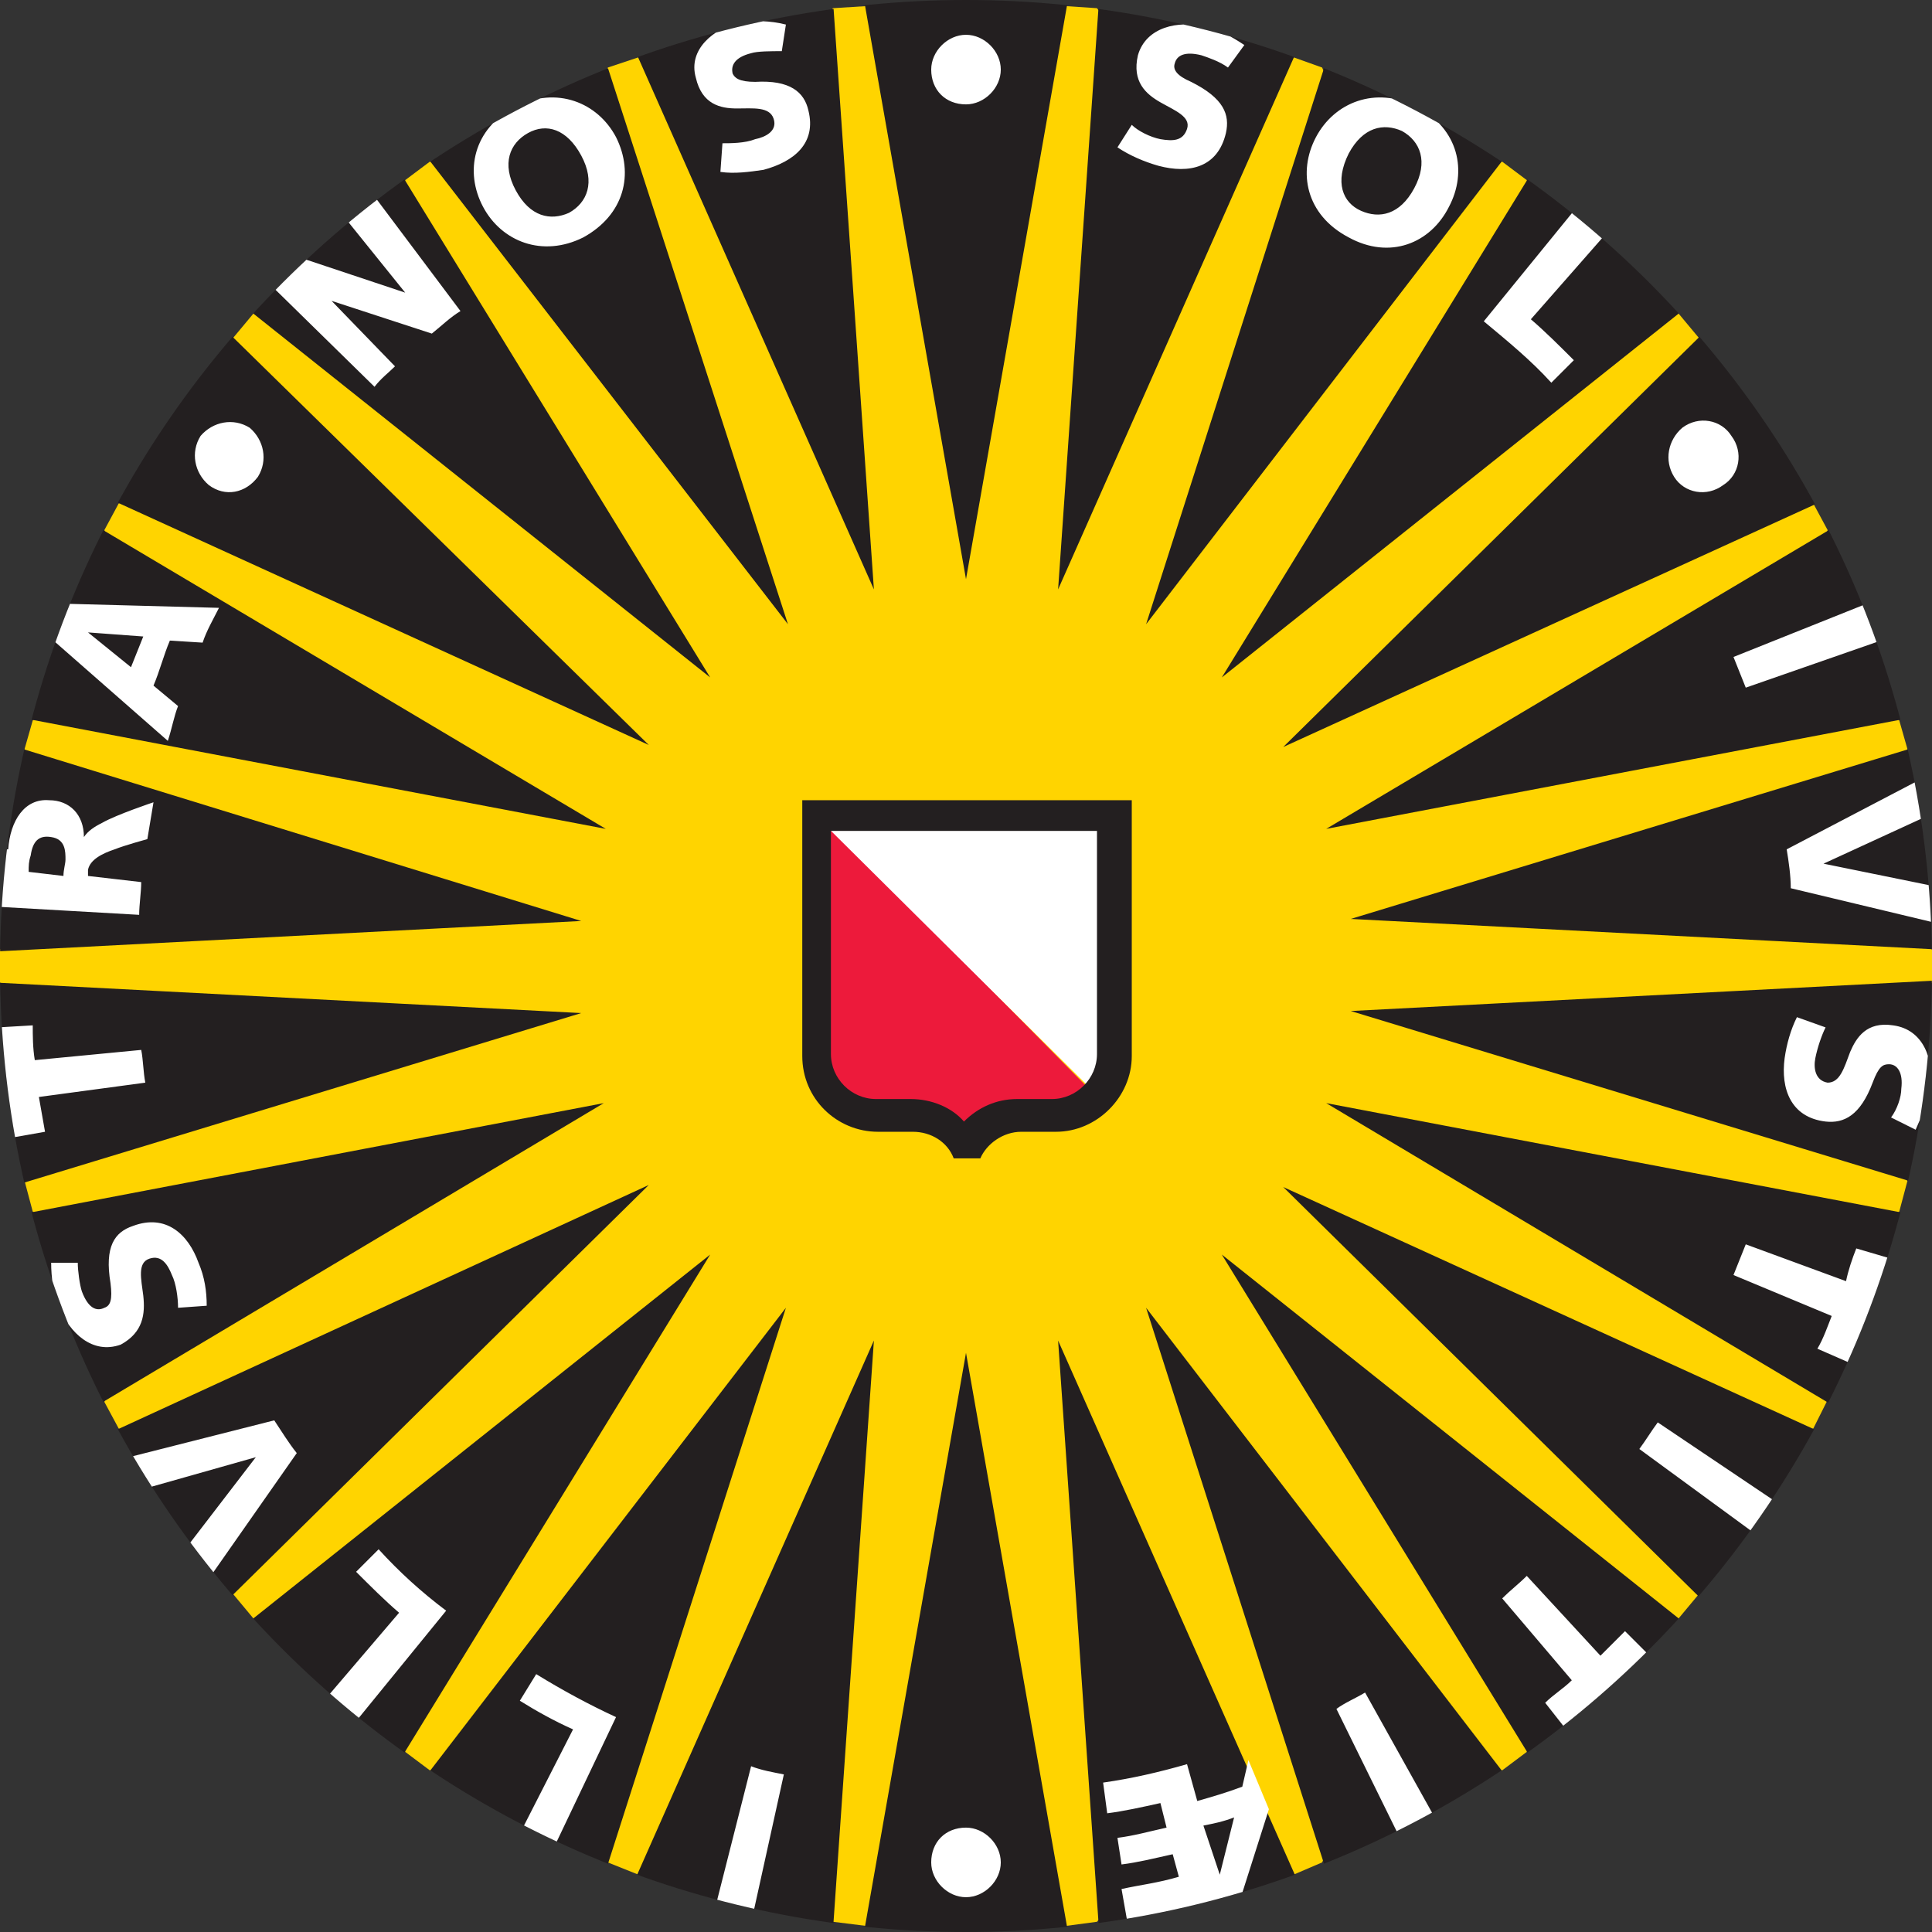
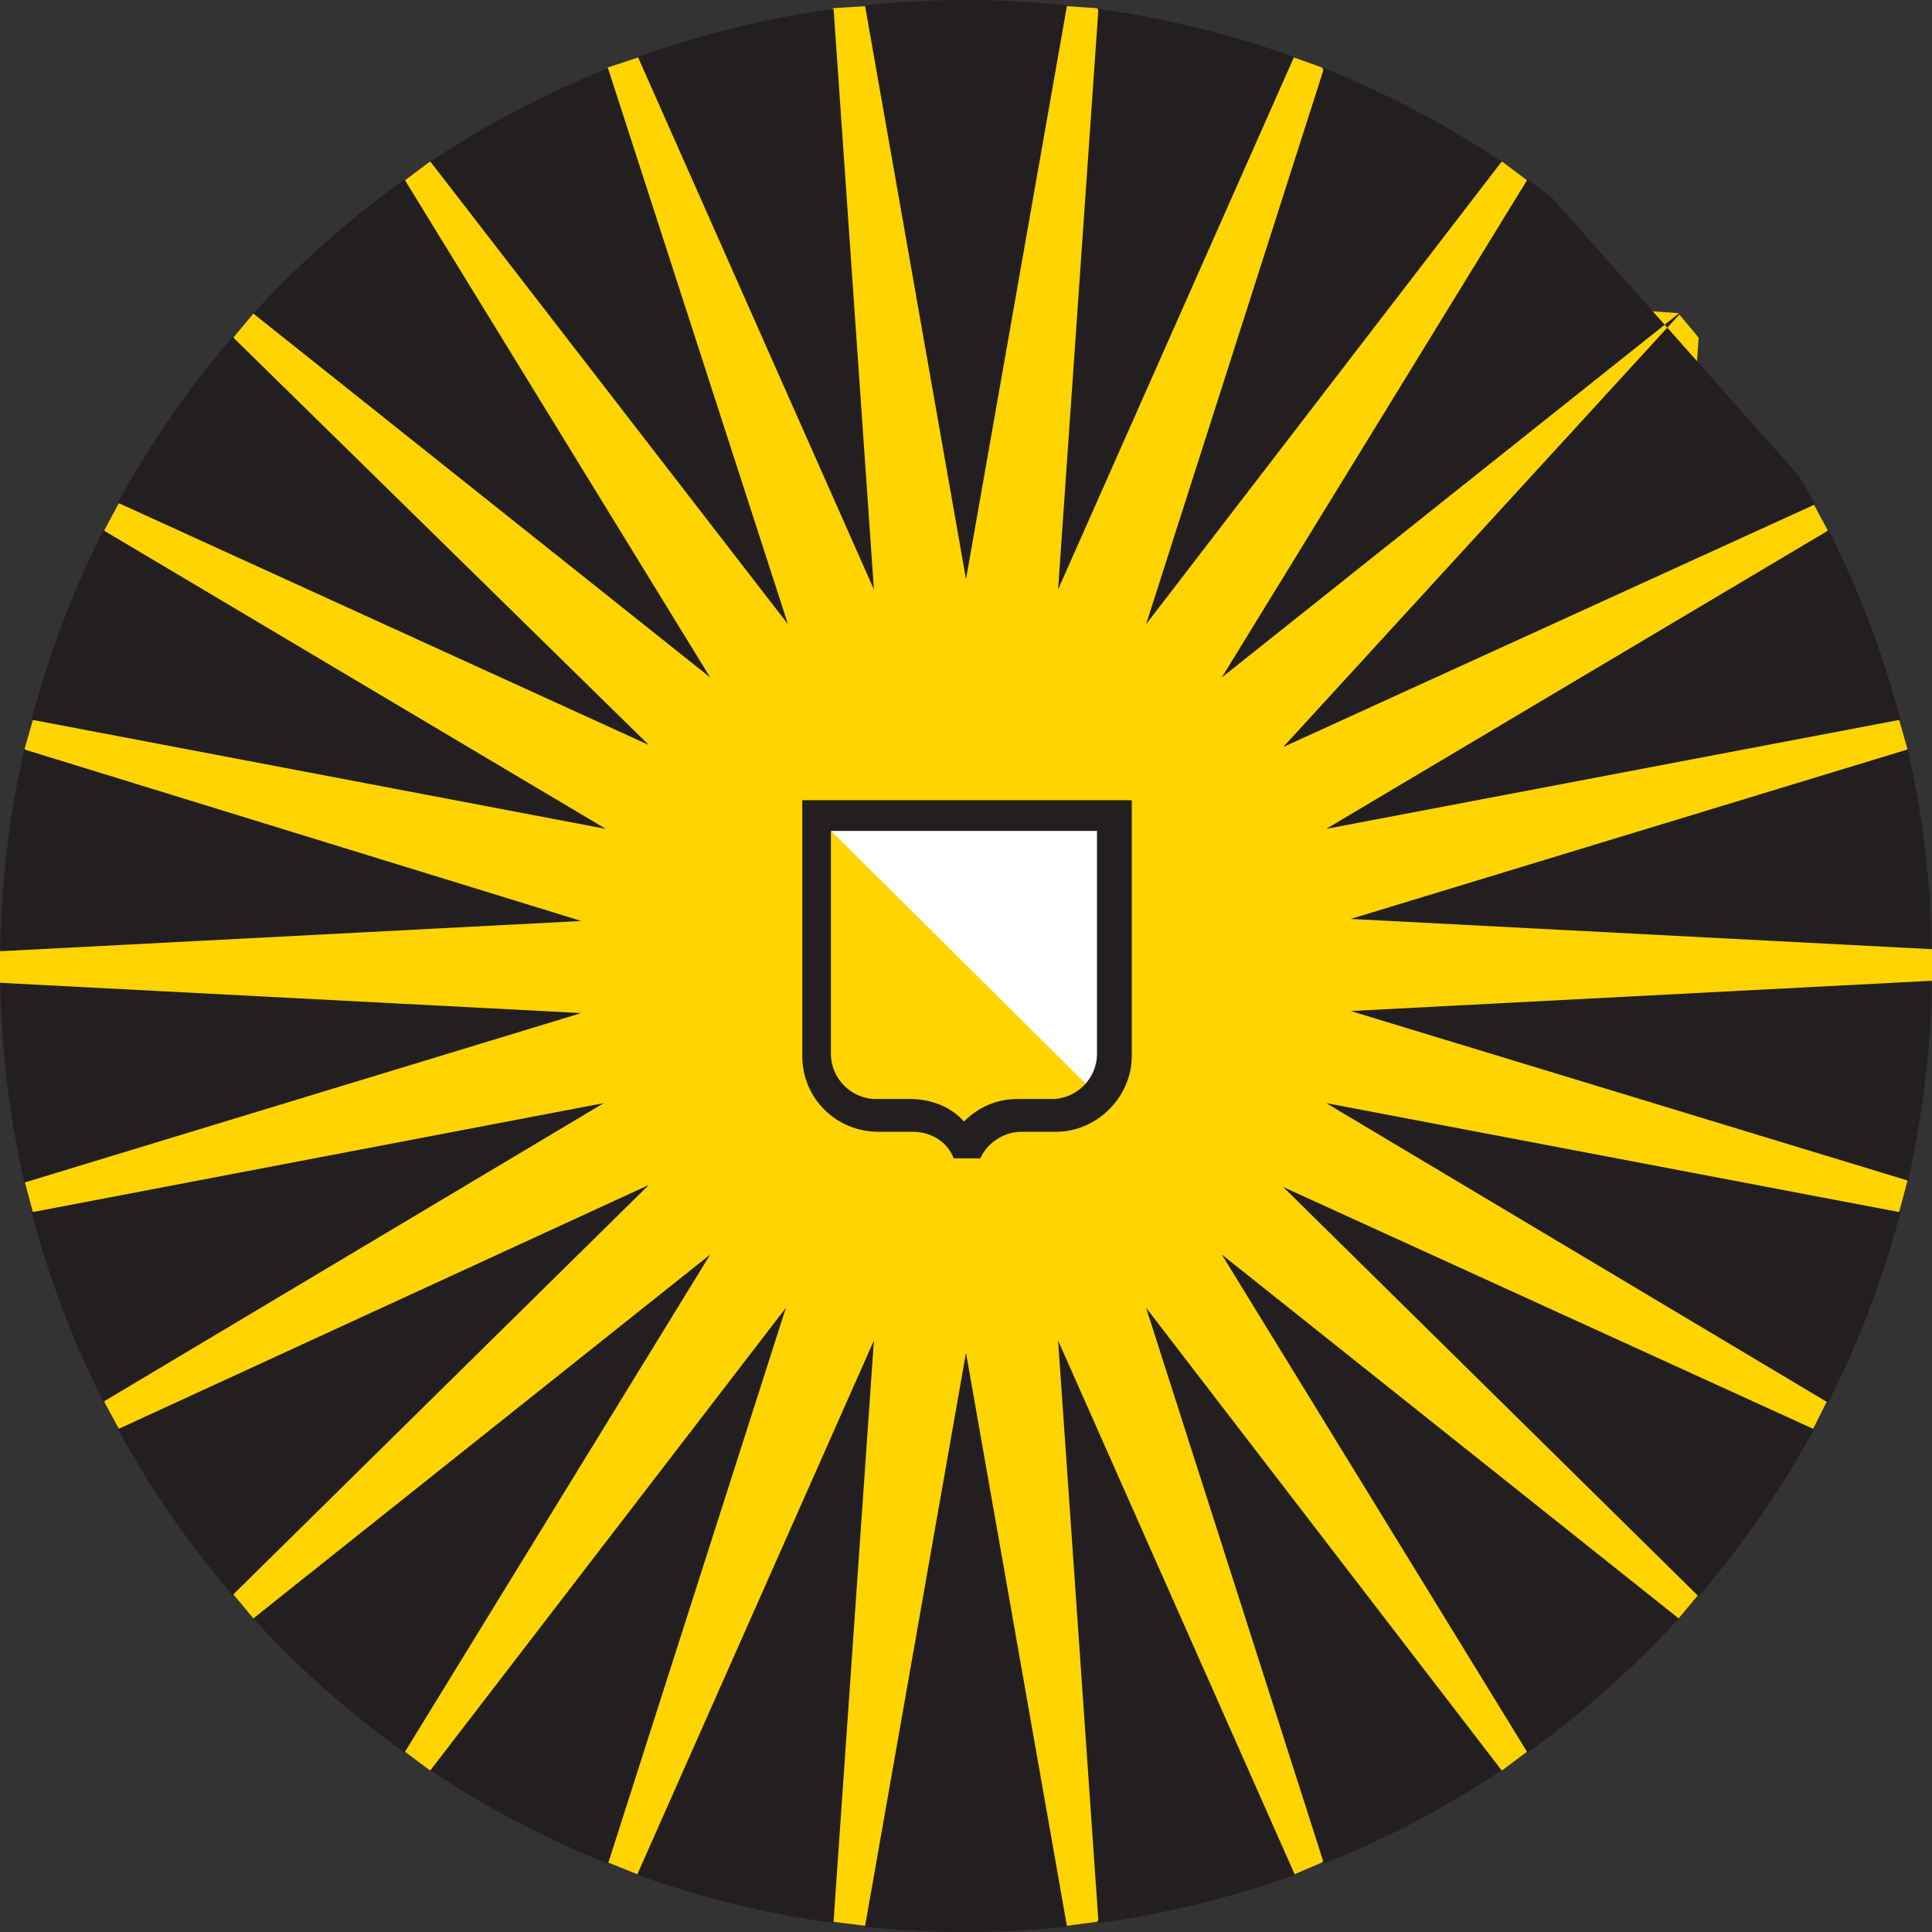
<svg xmlns="http://www.w3.org/2000/svg" xmlns:xlink="http://www.w3.org/1999/xlink" version="1.1" id="Layer_1" x="0px" y="0px" viewBox="0 0 94.4 94.4" style="enable-background:new 0 0 94.4 94.4;" xml:space="preserve">
  <rect x="0" y="0" width="94.4" height="94.4" fill="#333333" stroke="none" />
  <style type="text/css">
	.st0{fill:#FFD400;}
	.st1{clip-path:url(#SVGID_00000155824749169021364190000004598179227607884436_);fill:#231F20;}
	.st2{clip-path:url(#SVGID_00000155824749169021364190000004598179227607884436_);fill:#FFFFFF;}
	.st3{fill:#ED1A3B;}
	.st4{fill:#FFFFFF;}
	.st5{fill:#231F20;}
</style>
  <g>
    <polygon class="st0" points="39.8,1.6 40.7,0.4 42.3,0.3 43.4,1.2 51,1.2 52.1,0.3 53.6,0.4 54.5,1.6 61.9,3.4 63.2,2.8 64.6,3.3   65.2,4.7 71.9,8.2 73.4,7.9 74.6,8.8 74.9,10.2 80.6,15.2 82,15.3 83,16.5 82.9,17.9 87.2,24.1 88.6,24.6 89.3,25.9 88.9,27.3   91.6,34.4 92.8,35.2 93.2,36.6 92.4,37.9 93.3,45.4 94.4,46.4 94.4,48 93.3,49 92.4,56.5 93.2,57.7 92.8,59.2 91.6,60 88.9,67.1   89.3,68.4 88.6,69.8 87.2,70.2 82.9,76.5 83,77.9 82,79.1 80.6,79.1 74.9,84.2 74.6,85.6 73.4,86.5 71.9,86.2 65.2,89.7 64.6,91   63.2,91.6 61.9,91 54.5,92.8 53.6,93.9 52.1,94.1 51,93.2 43.4,93.2 42.3,94.1 40.7,93.9 39.9,92.8 32.5,91 31.2,91.6 29.7,91   29.1,89.7 22.5,86.2 21,86.5 19.8,85.6 19.5,84.2 13.8,79.1 12.4,79.1 11.4,77.9 11.5,76.5 7.2,70.2 5.8,69.8 5.1,68.5 5.5,67.1   2.8,60 1.6,59.2 1.2,57.7 1.9,56.5 1,49 0,48 0,46.4 1,45.4 1.9,37.9 1.2,36.6 1.6,35.2 2.8,34.4 5.5,27.3 5.1,25.9 5.8,24.6   7.2,24.2 11.5,17.9 11.4,16.5 12.4,15.3 13.8,15.2 19.5,10.2 19.8,8.8 21,7.9 22.4,8.2 29.1,4.7 29.7,3.3 31.2,2.8 32.5,3.4  " />
    <g>
      <defs>
        <path id="SVGID_1_" d="M47.2,94.4c26.1,0,47.2-21.1,47.2-47.2C94.4,21.1,73.3,0,47.2,0C21.1,0,0,21.1,0,47.2     C0,73.3,21.1,94.4,47.2,94.4z" />
      </defs>
      <clipPath id="SVGID_00000090286236906447383690000005546907967758923143_">
        <use xlink:href="#SVGID_1_" style="overflow:visible;" />
      </clipPath>
-       <path style="clip-path:url(#SVGID_00000090286236906447383690000005546907967758923143_);fill:#231F20;" d="M52.2-0.1l-5,28.4    l-5-28.4 M53.7,0l-2,28.8L63.4,2.4 M64.8,3L56,30.5L73.6,7.6 M74.8,8.5L59.7,33.1l22.6-18 M83.3,16.2L62.7,36.5l26.3-12     M89.7,25.7L64.8,40.5l28.4-5.4 M93.6,36.5l-27.6,8.4l28.8,1.5 M94.8,47.9l-28.8,1.5l27.6,8.4 M93.2,59.3l-28.4-5.4l24.8,14.8     M89,70l-26.3-12l20.6,20.3 M82.3,79.3l-22.6-18l15.1,24.6 M73.6,86.8L56,63.9l8.8,27.5 M52.2,94.5l-5-28.4l-5,28.4 M40.7,94.3    l2-28.8L31,91.9 M29.6,91.4l8.8-27.5L20.8,86.8 M19.6,85.9l15.1-24.6l-22.6,18 M11.1,78.2l20.6-20.3L5.4,70 M4.7,68.7l24.8-14.8    L1.2,59.3 M0.8,57.9l27.6-8.4l-28.8-1.5 M-0.4,46.5l28.8-1.5L0.8,36.5 M1.2,35.1l28.4,5.4L4.7,25.7 M5.4,24.4l26.3,12L11.1,16.2     M12.1,15.1l22.6,18L19.6,8.5 M20.8,7.6l17.7,22.9L29.6,3 M31,2.4l11.7,26.4L40.7,0 M63.4,91.9L51.7,65.5l2,28.8" />
-       <path style="clip-path:url(#SVGID_00000090286236906447383690000005546907967758923143_);fill:#FFFFFF;" d="M78.4,11.5l-3.6,4.1    c0.7,0.6,1.4,1.3,2.1,2l-1.1,1.1c-1-1.1-2.1-2-3.3-3l4.4-5.4 M91.2,29.5l-6.5,2.6c0.2,0.5,0.4,1,0.6,1.5l6.6-2.3 M94.5,43.3    l-5.4-1.1l0,0l5-2.3l-0.3-1.8l-6.5,3.4c0.1,0.6,0.2,1.3,0.2,1.9l7.1,1.7 M92.4,61.5l-1.7-0.5c-0.2,0.5-0.4,1.1-0.5,1.6l-4.9-1.8    c-0.2,0.5-0.4,1-0.6,1.5l4.8,2c-0.2,0.5-0.4,1.1-0.7,1.6l1.6,0.7 M86.8,73.4L81,69.5c-0.3,0.4-0.6,0.9-0.9,1.3l5.6,4.1 M80.6,80.9    l-1.2-1.2c-0.4,0.4-0.8,0.8-1.2,1.2L74.6,77c-0.4,0.4-0.8,0.7-1.2,1.1l3.4,4c-0.4,0.4-0.9,0.7-1.3,1.1l1.1,1.4 M70.1,88.8    l-3.4-6.1c-0.5,0.3-1,0.5-1.4,0.8l3.1,6.3 M55.1,94l-0.3-1.7c0.9-0.2,1.8-0.3,2.8-0.6l-0.3-1.1c-0.9,0.2-1.7,0.4-2.5,0.5l-0.2-1.3    c0.8-0.1,1.5-0.3,2.4-0.5l-0.3-1.2c-0.9,0.2-1.8,0.4-2.6,0.5l-0.2-1.5c1.4-0.2,2.7-0.5,4.1-0.9l0.5,1.8c0.7-0.2,1.4-0.4,2.2-0.7    L61,86l1,2.4l-1.4,4.4 M59.6,91.6l0.7-2.8c-0.5,0.2-1,0.3-1.5,0.4L59.6,91.6L59.6,91.6z M36.8,93.5l1.5-6.8    c-0.5-0.1-1.1-0.2-1.6-0.4L35,93 M27.1,90.2l3-6.3c-1.3-0.6-2.6-1.3-3.9-2.1l-0.8,1.3c0.8,0.5,1.7,1,2.6,1.4l-2.5,4.9 M17.4,84.1    l4.4-5.4c-1.2-0.9-2.3-1.9-3.3-3l-1.1,1.1c0.7,0.7,1.4,1.4,2.1,2L16,82.9 M7.2,72.7l5.3-1.5l0,0l-3.3,4.3l1.1,1.5l4.2-6    c-0.4-0.5-0.7-1-1.1-1.6l-7.1,1.8 M0.5,55.6l1.7-0.3c-0.1-0.6-0.2-1.1-0.3-1.7l5.2-0.7C7,52.4,7,51.8,6.9,51.3l-5.2,0.5    c-0.1-0.6-0.1-1.2-0.1-1.7l-1.7,0.1 M-0.2,44.3l7,0.4c0-0.5,0.1-1.1,0.1-1.6l-2.6-0.3c0-0.1,0-0.2,0-0.3c0.1-0.5,0.7-0.8,1.3-1    c0.5-0.2,1.6-0.5,1.6-0.5c0.1-0.6,0.2-1.2,0.3-1.8c0,0-1.8,0.6-2.5,1c-0.4,0.2-0.7,0.4-0.9,0.7l0,0c0-1.1-0.7-1.8-1.7-1.8    c-1.2-0.1-1.9,1-2,2.4l-0.3,0 M2.5,40.9C3.2,41,3.2,41.6,3.2,42c0,0.2-0.1,0.5-0.1,0.8l-1.7-0.2c0-0.3,0-0.5,0.1-0.8    C1.6,41.1,1.9,40.8,2.5,40.9z M2.5,31.2l5.7,5c0.2-0.6,0.3-1.2,0.5-1.7l-1.2-1c0.3-0.7,0.5-1.5,0.8-2.2l1.6,0.1    c0.2-0.6,0.5-1.1,0.8-1.7l-7.5-0.2 M4.3,30.9L7,31.1c-0.2,0.5-0.4,1-0.6,1.5L4.3,30.9L4.3,30.9z M13.3,14l5,4.9    c0.3-0.4,0.7-0.7,1-1l-3.1-3.2l4.9,1.6c0.5-0.4,0.9-0.8,1.4-1.1l-4.2-5.6l-1.4,1.1l2.9,3.6l-5.1-1.7 M54.6,7.2    c0.6,0.4,1.3,0.7,2,0.9c1.5,0.4,2.9,0.1,3.3-1.6c0.2-0.9-0.1-1.7-1.7-2.5c-0.7-0.3-0.9-0.6-0.8-0.9c0.1-0.4,0.5-0.6,1.3-0.4    c0.3,0.1,0.9,0.3,1.3,0.6l0.8-1.1c-0.6-0.4-1.3-0.8-2-0.9c-1.2-0.3-2.8,0-3.2,1.4C55.3,4,56,4.6,56.7,5c0.7,0.4,1.5,0.7,1.3,1.3    c-0.2,0.6-0.7,0.6-1.3,0.5c-0.5-0.1-1.1-0.4-1.4-0.7L54.6,7.2z M64.3,6.7c-0.9,1.7-0.5,3.8,1.6,4.9c2,1.1,4,0.3,4.9-1.5    c0.9-1.7,0.5-3.8-1.6-4.9C67.2,4.2,65.2,5,64.3,6.7z M65.9,7.5c0.7-1.3,1.7-1.5,2.6-1.1c0.9,0.5,1.3,1.5,0.6,2.8    c-0.7,1.3-1.7,1.5-2.6,1.1C65.6,9.9,65.2,8.9,65.9,7.5z M87.8,49.7c-0.3,0.6-0.5,1.3-0.6,2c-0.2,1.5,0.3,2.9,2,3.1    c0.9,0.1,1.7-0.3,2.3-1.9c0.3-0.8,0.5-0.9,0.8-0.9c0.4,0,0.7,0.4,0.6,1.2c0,0.4-0.2,1-0.5,1.4l1.2,0.6c0.3-0.7,0.6-1.3,0.7-2.1    c0.2-1.3-0.3-2.8-1.8-3c-1.3-0.2-1.8,0.6-2.1,1.3c-0.3,0.8-0.5,1.5-1.1,1.5c-0.6-0.1-0.7-0.7-0.6-1.2c0.1-0.5,0.3-1.1,0.5-1.5    L87.8,49.7z M10.1,63.8c0-0.7-0.1-1.4-0.4-2.1c-0.5-1.4-1.6-2.4-3.2-1.8c-0.9,0.3-1.4,1-1.1,2.8c0.1,0.8,0,1.1-0.3,1.2    c-0.4,0.2-0.8,0-1.1-0.8c-0.1-0.3-0.2-1-0.2-1.4l-1.3,0c0,0.7,0.1,1.5,0.4,2.2c0.5,1.2,1.6,2.3,3,1.8C7,65.1,7.1,64.2,7,63.3    c-0.1-0.8-0.3-1.6,0.3-1.8c0.6-0.2,0.9,0.3,1.1,0.8c0.2,0.4,0.3,1.1,0.3,1.6L10.1,63.8z M23.6,10.1c0.9,1.7,2.9,2.5,4.9,1.5    c2-1.1,2.5-3.1,1.6-4.9c-0.9-1.7-2.9-2.5-4.9-1.5C23.1,6.3,22.7,8.4,23.6,10.1z M25.2,9.3c-0.7-1.3-0.3-2.3,0.6-2.8    c0.9-0.5,1.9-0.2,2.6,1.1c0.7,1.3,0.3,2.3-0.6,2.8C26.9,10.8,25.9,10.6,25.2,9.3z M35.2,8.4c0.7,0.1,1.4,0,2.1-0.1    c1.5-0.4,2.6-1.3,2.2-2.9c-0.2-0.9-0.9-1.5-2.6-1.4c-0.8,0-1-0.2-1.1-0.4c-0.1-0.4,0.1-0.8,0.9-1c0.3-0.1,1-0.1,1.5-0.1l0.2-1.3    C37.6,1,36.9,1,36.1,1.1c-1.2,0.3-2.5,1.3-2.1,2.7c0.3,1.3,1.2,1.5,2,1.5c0.8,0,1.6-0.1,1.8,0.5c0.2,0.6-0.4,0.9-0.9,1    C36.4,7,35.7,7,35.3,7L35.2,8.4z M47.2,5.1c0.9,0,1.7-0.8,1.7-1.7c0-0.9-0.8-1.7-1.7-1.7c-0.9,0-1.7,0.8-1.7,1.7    C45.5,4.4,46.2,5.1,47.2,5.1z M81.8,23.3c0.5,0.8,1.6,1,2.4,0.4c0.8-0.5,1-1.6,0.4-2.4c-0.5-0.8-1.6-1-2.4-0.4    C81.5,21.5,81.3,22.5,81.8,23.3z M45.5,91c0,0.9,0.8,1.7,1.7,1.7c0.9,0,1.7-0.8,1.7-1.7c0-0.9-0.8-1.7-1.7-1.7    C46.2,89.3,45.5,90,45.5,91z M12.6,23.3c0.5-0.8,0.3-1.8-0.4-2.4c-0.8-0.5-1.8-0.3-2.4,0.4c-0.5,0.8-0.3,1.8,0.4,2.4    C11,24.3,12,24.1,12.6,23.3z" />
+       <path style="clip-path:url(#SVGID_00000090286236906447383690000005546907967758923143_);fill:#231F20;" d="M52.2-0.1l-5,28.4    l-5-28.4 M53.7,0l-2,28.8L63.4,2.4 M64.8,3L56,30.5L73.6,7.6 M74.8,8.5L59.7,33.1l22.6-18 L62.7,36.5l26.3-12     M89.7,25.7L64.8,40.5l28.4-5.4 M93.6,36.5l-27.6,8.4l28.8,1.5 M94.8,47.9l-28.8,1.5l27.6,8.4 M93.2,59.3l-28.4-5.4l24.8,14.8     M89,70l-26.3-12l20.6,20.3 M82.3,79.3l-22.6-18l15.1,24.6 M73.6,86.8L56,63.9l8.8,27.5 M52.2,94.5l-5-28.4l-5,28.4 M40.7,94.3    l2-28.8L31,91.9 M29.6,91.4l8.8-27.5L20.8,86.8 M19.6,85.9l15.1-24.6l-22.6,18 M11.1,78.2l20.6-20.3L5.4,70 M4.7,68.7l24.8-14.8    L1.2,59.3 M0.8,57.9l27.6-8.4l-28.8-1.5 M-0.4,46.5l28.8-1.5L0.8,36.5 M1.2,35.1l28.4,5.4L4.7,25.7 M5.4,24.4l26.3,12L11.1,16.2     M12.1,15.1l22.6,18L19.6,8.5 M20.8,7.6l17.7,22.9L29.6,3 M31,2.4l11.7,26.4L40.7,0 M63.4,91.9L51.7,65.5l2,28.8" />
    </g>
    <g>
-       <path class="st3" d="M53.7,53.7c-0.5,0.5-1.3,0.9-2.1,0.9h-1.7c-1,0-1.8,0.5-2.3,1.2h-0.6c-0.5-0.7-1.4-1.2-2.3-1.2h-1.7    c-1.6,0-2.9-1.3-2.9-2.9V39.9" />
      <path class="st4" d="M39.9,39.9h14.6v11.7c0,0.8-0.3,1.5-0.8,2" />
      <path class="st5" d="M55.3,51.6c0,2-1.7,3.7-3.7,3.7h-1.7c-0.9,0-1.7,0.6-2,1.3h-1.3c-0.3-0.8-1.1-1.3-2-1.3h-1.7    c-2,0-3.7-1.6-3.7-3.7V39.1h16.1V51.6z M53.8,40.6H40.6v10.9c0,1.2,1,2.2,2.2,2.2h1.7c1,0,2,0.4,2.6,1.1h0    c0.7-0.7,1.6-1.1,2.6-1.1h1.7c1.2,0,2.2-1,2.2-2.2V40.6z" />
    </g>
  </g>
</svg>